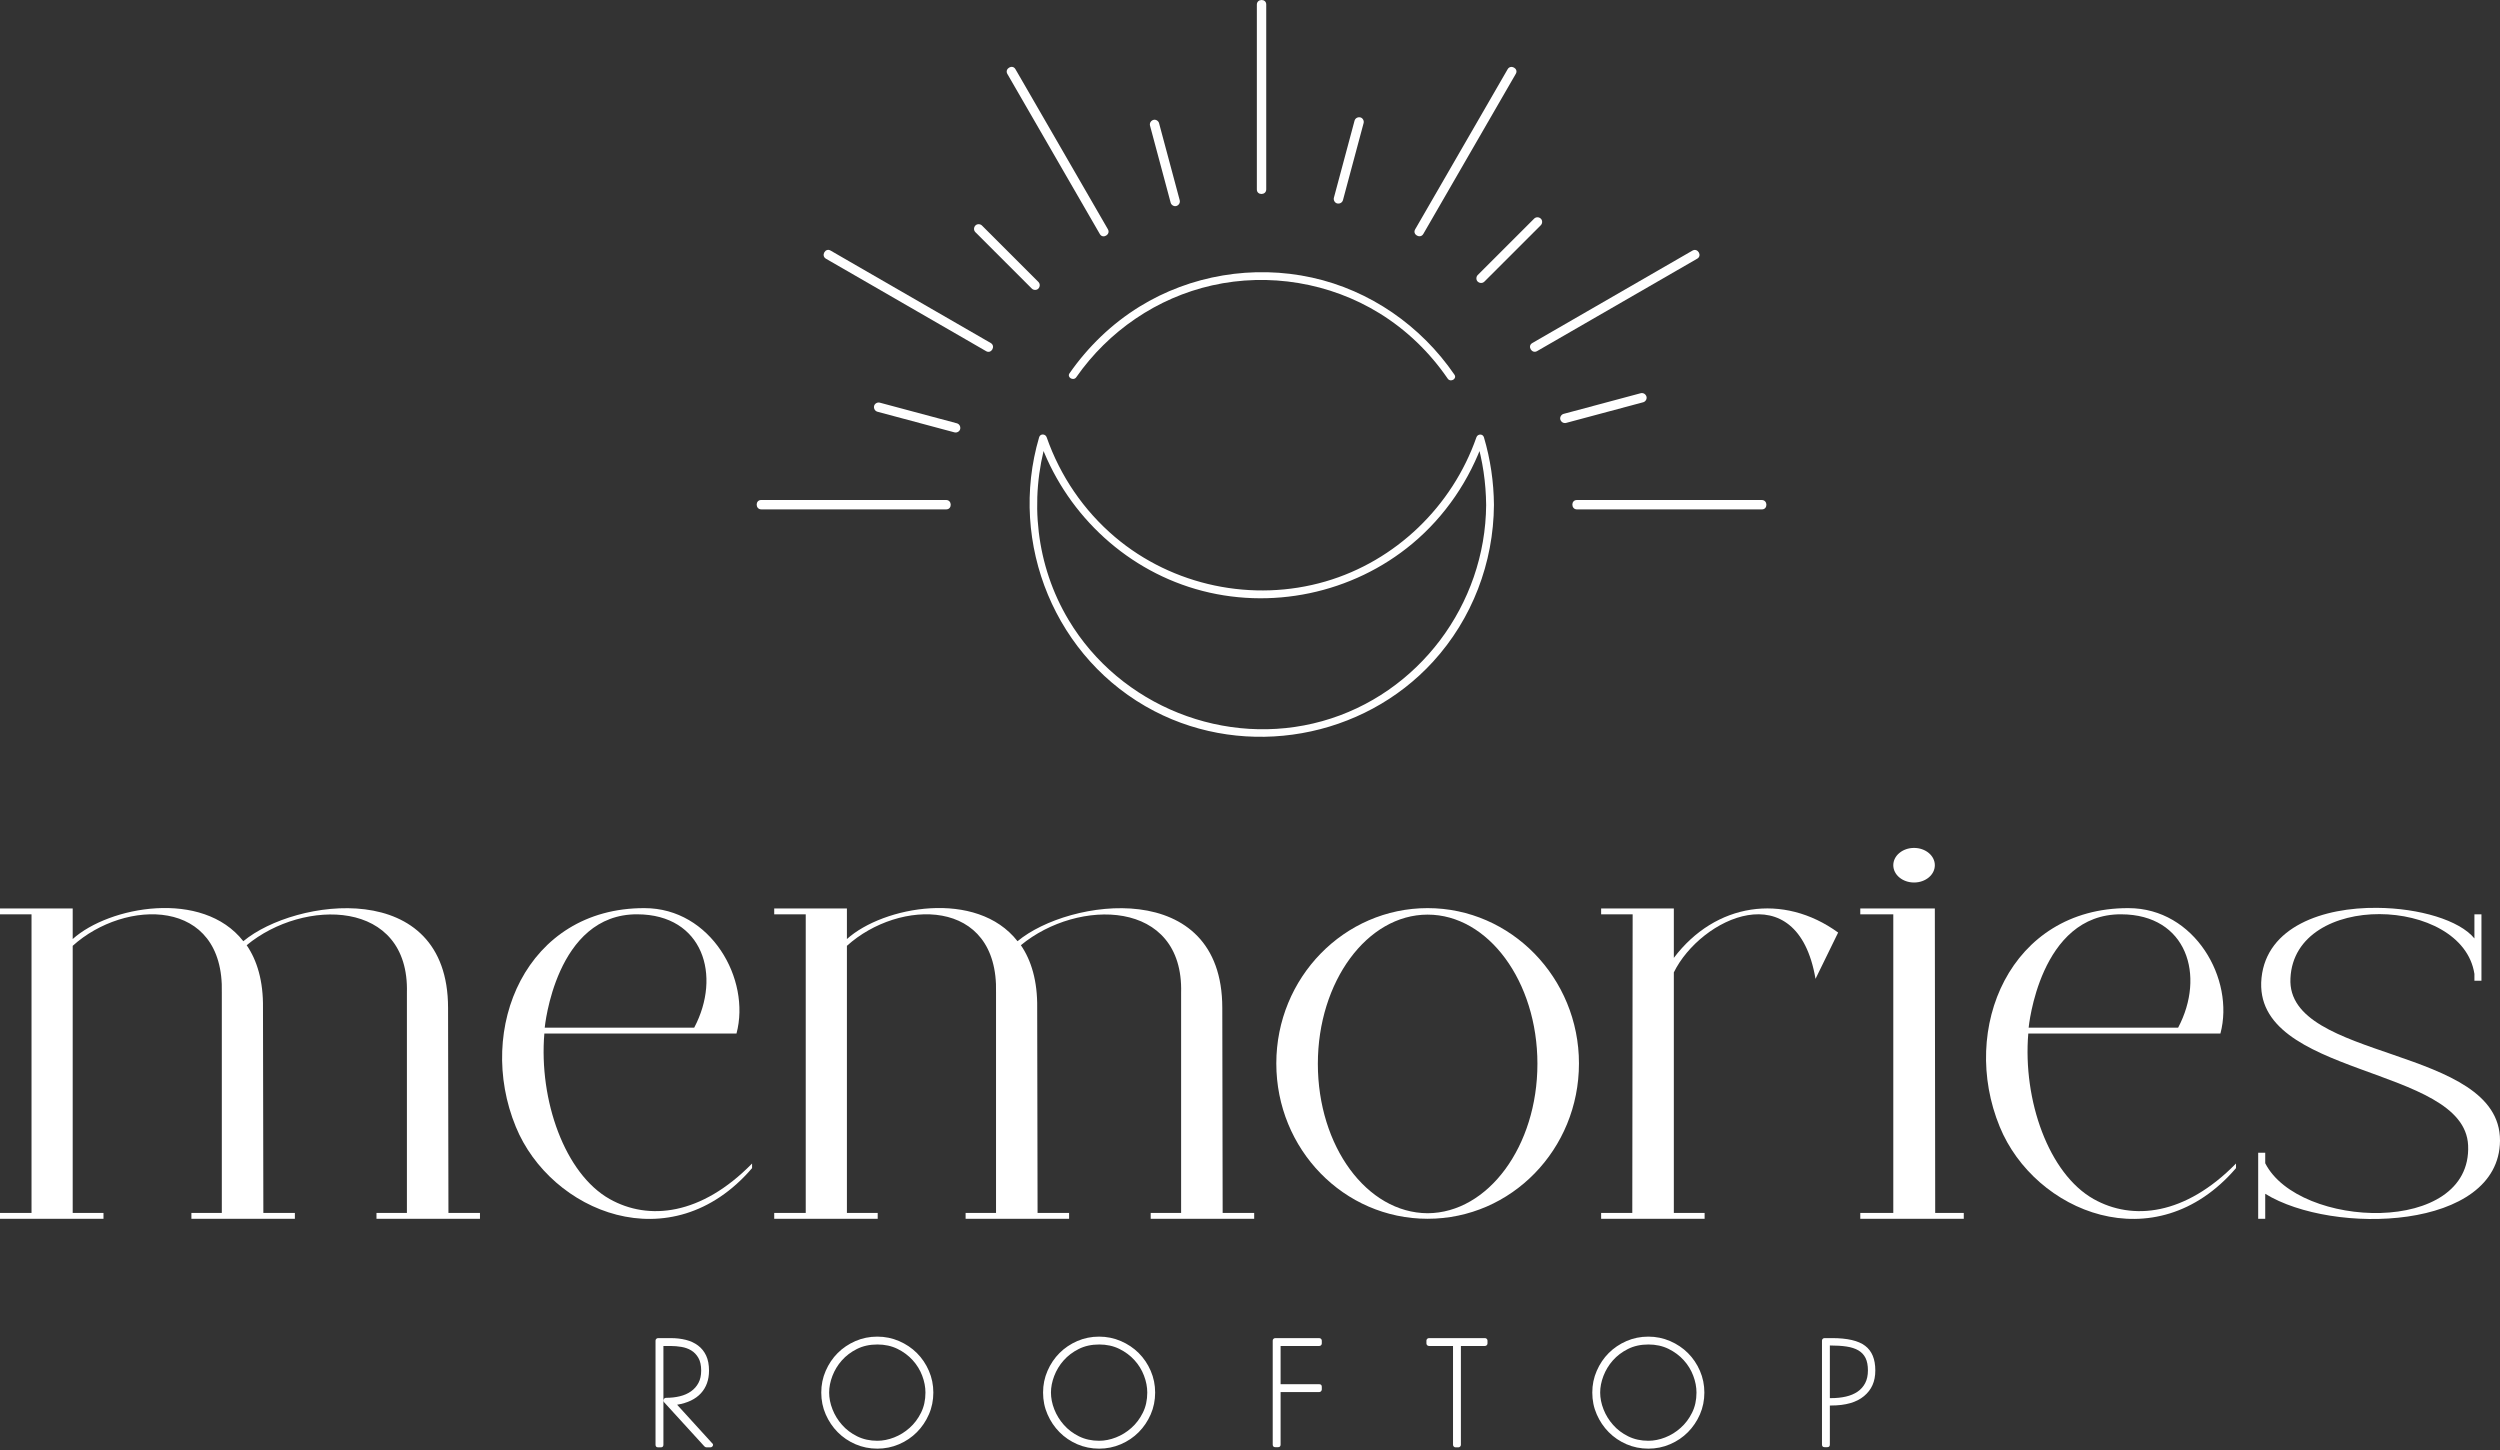
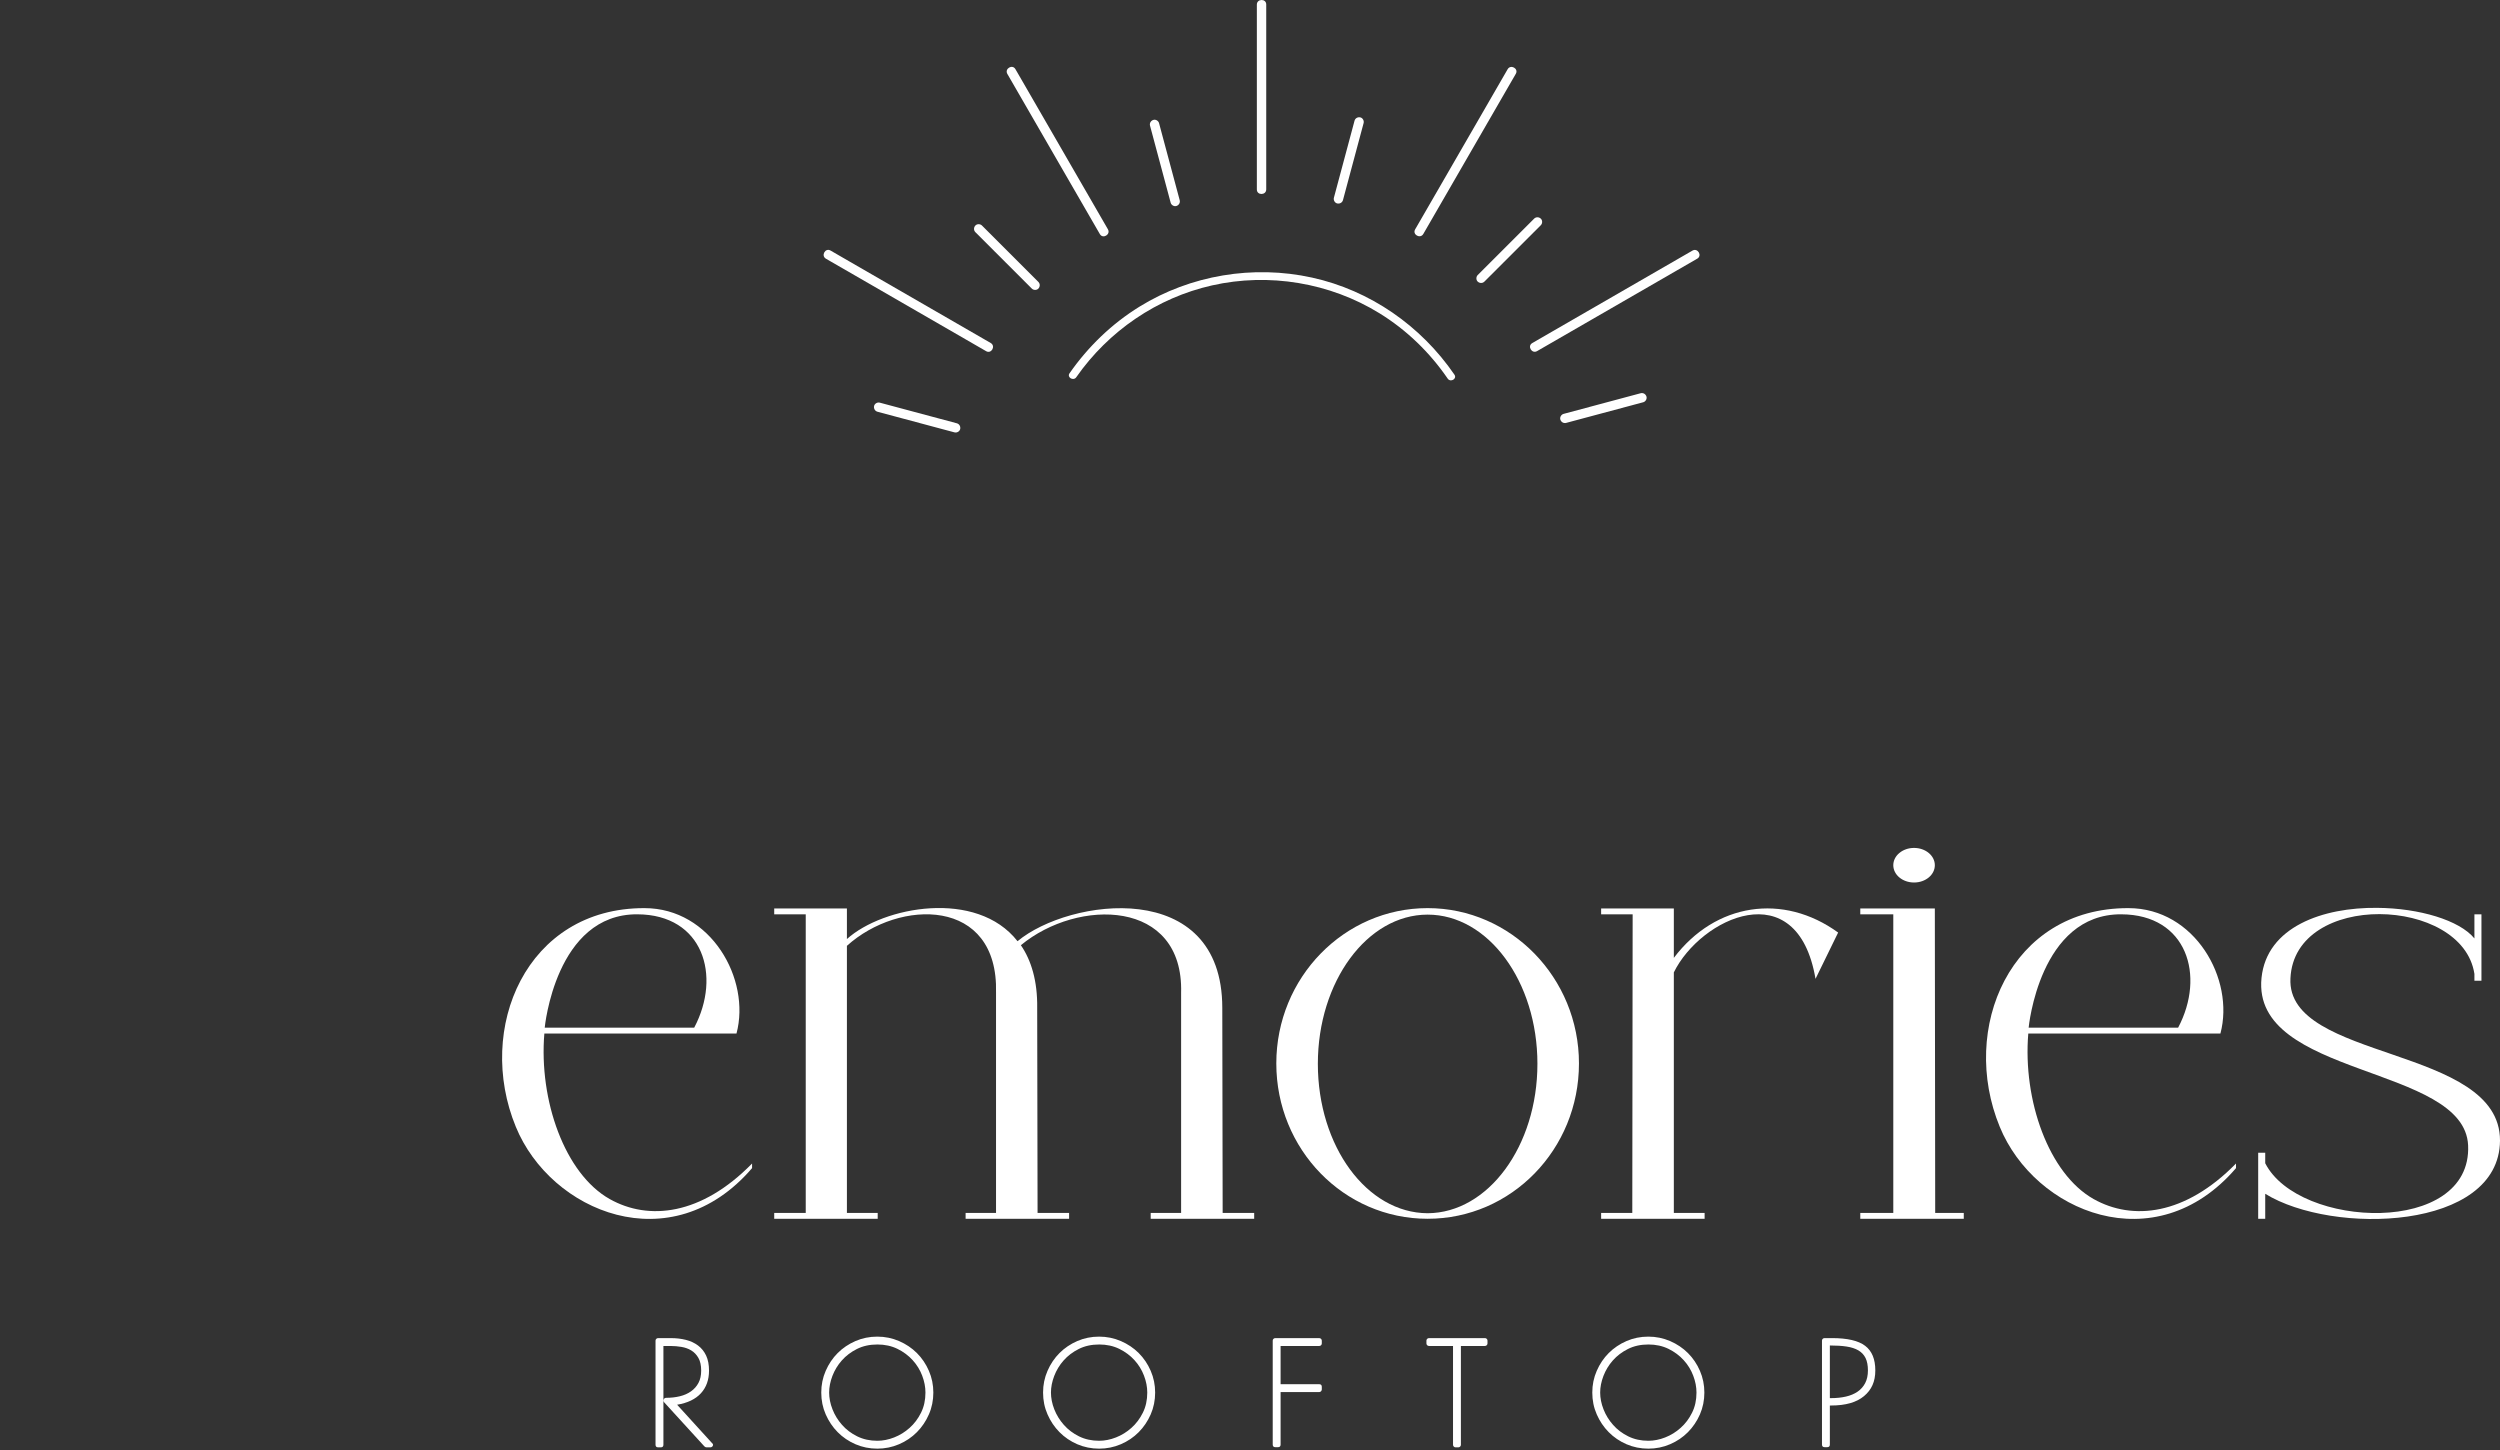
<svg xmlns="http://www.w3.org/2000/svg" width="350" height="203" viewBox="0 0 350 203" fill="none">
  <rect x="0" y="0" width="350" height="203" fill="#333333" stroke="none" />
  <g clip-path="url(#clip0_47_9)">
    <path d="M99.715 202.054C99.836 202.177 99.86 202.302 99.782 202.432C99.708 202.563 99.592 202.628 99.437 202.628H98.911C98.802 202.628 98.703 202.582 98.612 202.49L92.974 196.314C92.88 196.194 92.868 196.058 92.928 195.911C92.989 195.766 93.105 195.694 93.274 195.694C93.947 195.694 94.582 195.622 95.178 195.477C95.777 195.332 96.299 195.103 96.74 194.789C97.185 194.475 97.535 194.082 97.786 193.606C98.039 193.133 98.165 192.559 98.165 191.885C98.165 191.149 98.034 190.556 97.774 190.104C97.513 189.653 97.18 189.305 96.774 189.059C96.369 188.815 95.912 188.651 95.405 188.567C94.901 188.482 94.403 188.439 93.911 188.439H92.878V202.261C92.878 202.507 92.757 202.628 92.511 202.628H92.141C91.897 202.628 91.774 202.507 91.774 202.261V187.688C91.774 187.594 91.808 187.512 91.878 187.442C91.946 187.372 92.033 187.336 92.144 187.336H93.918C94.671 187.336 95.374 187.418 96.026 187.582C96.678 187.746 97.248 188.012 97.73 188.376C98.213 188.738 98.59 189.209 98.86 189.783C99.128 190.358 99.263 191.058 99.263 191.885C99.263 193.172 98.887 194.227 98.133 195.054C97.38 195.88 96.267 196.416 94.795 196.662L99.686 202.034L99.71 202.056L99.715 202.054Z" fill="white" />
    <path d="M122.82 187.128C123.895 187.128 124.909 187.336 125.87 187.749C126.828 188.164 127.659 188.721 128.366 189.426C129.071 190.131 129.633 190.961 130.046 191.917C130.462 192.875 130.667 193.889 130.667 194.96C130.667 196.032 130.462 197.065 130.046 198.013C129.631 198.962 129.071 199.795 128.366 200.504C127.661 201.216 126.83 201.778 125.87 202.191C124.911 202.606 123.895 202.811 122.82 202.811C121.746 202.811 120.713 202.604 119.762 202.191C118.81 201.778 117.982 201.216 117.277 200.504C116.572 199.792 116.015 198.962 115.599 198.013C115.182 197.065 114.977 196.046 114.977 194.96C114.977 193.874 115.182 192.875 115.599 191.917C116.015 190.961 116.572 190.131 117.277 189.426C117.982 188.721 118.81 188.164 119.762 187.749C120.713 187.336 121.734 187.128 122.82 187.128ZM122.82 188.229C121.751 188.229 120.8 188.439 119.967 188.859C119.134 189.279 118.429 189.812 117.857 190.459C117.282 191.108 116.845 191.832 116.536 192.634C116.232 193.433 116.08 194.207 116.08 194.955C116.08 195.704 116.234 196.519 116.551 197.313C116.862 198.107 117.309 198.832 117.891 199.488C118.47 200.144 119.177 200.678 120.013 201.091C120.846 201.501 121.782 201.708 122.82 201.708C123.6 201.708 124.39 201.552 125.182 201.24C125.978 200.929 126.7 200.482 127.347 199.901C127.999 199.321 128.53 198.617 128.943 197.784C129.358 196.954 129.563 196.01 129.563 194.958C129.563 194.178 129.411 193.389 129.105 192.588C128.801 191.789 128.356 191.065 127.774 190.425C127.195 189.783 126.488 189.257 125.652 188.844C124.819 188.434 123.875 188.227 122.82 188.227V188.229Z" fill="white" />
    <path d="M153.874 187.128C154.948 187.128 155.962 187.336 156.923 187.749C157.882 188.164 158.712 188.721 159.42 189.426C160.125 190.131 160.687 190.961 161.1 191.917C161.515 192.875 161.72 193.889 161.72 194.96C161.72 196.032 161.515 197.065 161.1 198.013C160.685 198.962 160.125 199.795 159.42 200.504C158.715 201.216 157.884 201.778 156.923 202.191C155.965 202.606 154.948 202.811 153.874 202.811C152.8 202.811 151.767 202.604 150.815 202.191C149.864 201.778 149.036 201.216 148.331 200.504C147.626 199.792 147.068 198.962 146.653 198.013C146.235 197.065 146.03 196.046 146.03 194.96C146.03 193.874 146.235 192.875 146.653 191.917C147.068 190.961 147.626 190.131 148.331 189.426C149.036 188.721 149.864 188.164 150.815 187.749C151.767 187.336 152.788 187.128 153.874 187.128ZM153.874 188.229C152.805 188.229 151.853 188.439 151.021 188.859C150.188 189.279 149.483 189.812 148.91 190.459C148.336 191.108 147.899 191.832 147.59 192.634C147.286 193.433 147.134 194.207 147.134 194.955C147.134 195.704 147.288 196.519 147.604 197.313C147.916 198.107 148.362 198.832 148.944 199.488C149.524 200.144 150.231 200.678 151.066 201.091C151.899 201.501 152.836 201.708 153.874 201.708C154.654 201.708 155.443 201.552 156.235 201.24C157.032 200.929 157.754 200.482 158.401 199.901C159.053 199.321 159.584 198.617 159.997 197.784C160.412 196.954 160.617 196.01 160.617 194.958C160.617 194.178 160.465 193.389 160.158 192.588C159.854 191.789 159.41 191.065 158.828 190.425C158.249 189.783 157.541 189.257 156.706 188.844C155.873 188.434 154.929 188.227 153.874 188.227V188.229Z" fill="white" />
    <path d="M179.284 193.787H184.682C184.928 193.787 185.052 193.91 185.052 194.154V194.521C185.052 194.613 185.018 194.697 184.948 194.774C184.878 194.852 184.791 194.89 184.682 194.89H179.284V202.239C179.284 202.483 179.163 202.606 178.917 202.606H178.548C178.304 202.606 178.181 202.483 178.181 202.239V187.681C178.181 187.589 178.214 187.51 178.282 187.44C178.352 187.372 178.439 187.336 178.548 187.336H184.682C184.788 187.336 184.878 187.37 184.948 187.442C185.018 187.512 185.052 187.594 185.052 187.688V188.087C185.052 188.181 185.018 188.263 184.948 188.333C184.878 188.403 184.791 188.439 184.682 188.439H179.284V193.79V193.787Z" fill="white" />
    <path d="M207.88 187.334C207.986 187.334 208.075 187.368 208.145 187.44C208.215 187.51 208.249 187.592 208.249 187.686V188.084C208.249 188.178 208.215 188.261 208.145 188.331C208.075 188.4 207.988 188.437 207.88 188.437H204.526V202.259C204.526 202.365 204.492 202.454 204.42 202.524C204.35 202.592 204.268 202.628 204.174 202.628H203.775C203.679 202.628 203.599 202.594 203.529 202.524C203.457 202.454 203.423 202.367 203.423 202.259V188.437H200.07C199.963 188.437 199.874 188.403 199.804 188.331C199.734 188.261 199.7 188.178 199.7 188.084V187.686C199.7 187.592 199.734 187.51 199.804 187.44C199.874 187.37 199.961 187.334 200.07 187.334H207.877H207.88Z" fill="white" />
    <path d="M230.765 187.128C231.839 187.128 232.853 187.336 233.814 187.749C234.772 188.164 235.603 188.721 236.31 189.426C237.015 190.131 237.578 190.961 237.991 191.917C238.406 192.875 238.611 193.889 238.611 194.96C238.611 196.032 238.406 197.065 237.991 198.013C237.575 198.962 237.015 199.795 236.31 200.504C235.605 201.216 234.775 201.778 233.814 202.191C232.856 202.606 231.839 202.811 230.765 202.811C229.69 202.811 228.657 202.604 227.706 202.191C226.755 201.778 225.927 201.216 225.222 200.504C224.517 199.792 223.959 198.962 223.544 198.013C223.126 197.065 222.921 196.046 222.921 194.96C222.921 193.874 223.126 192.875 223.544 191.917C223.959 190.961 224.517 190.131 225.222 189.426C225.927 188.721 226.755 188.164 227.706 187.749C228.657 187.336 229.678 187.128 230.765 187.128ZM230.765 188.229C229.695 188.229 228.744 188.439 227.911 188.859C227.078 189.279 226.373 189.812 225.801 190.459C225.227 191.108 224.79 191.832 224.48 192.634C224.176 193.433 224.024 194.207 224.024 194.955C224.024 195.704 224.179 196.519 224.495 197.313C224.806 198.107 225.253 198.832 225.835 199.488C226.414 200.144 227.122 200.678 227.957 201.091C228.79 201.501 229.727 201.708 230.765 201.708C231.545 201.708 232.334 201.552 233.126 201.24C233.923 200.929 234.644 200.482 235.291 199.901C235.943 199.321 236.474 198.617 236.887 197.784C237.303 196.954 237.508 196.01 237.508 194.958C237.508 194.178 237.356 193.389 237.049 192.588C236.745 191.789 236.301 191.065 235.719 190.425C235.139 189.783 234.432 189.257 233.597 188.844C232.764 188.434 231.82 188.227 230.765 188.227V188.229Z" fill="white" />
    <path d="M256.48 187.334C258.626 187.334 260.171 187.693 261.12 188.413C262.069 189.132 262.544 190.281 262.544 191.857C262.544 193.433 262.02 194.569 260.97 195.45C259.92 196.331 258.387 196.771 256.364 196.771H256.18V202.237C256.18 202.481 256.06 202.604 255.813 202.604H255.444C255.2 202.604 255.077 202.481 255.077 202.237V187.679C255.077 187.587 255.111 187.508 255.179 187.438C255.249 187.37 255.335 187.334 255.444 187.334H256.477H256.48ZM256.364 195.738C257.115 195.738 257.803 195.665 258.431 195.52C259.058 195.376 259.604 195.146 260.063 194.833C260.521 194.519 260.876 194.116 261.13 193.626C261.383 193.138 261.509 192.547 261.509 191.857C261.509 191.166 261.4 190.575 261.178 190.124C260.953 189.672 260.623 189.318 260.178 189.055C259.732 188.796 259.179 188.615 258.513 188.514C257.846 188.415 257.069 188.367 256.18 188.367V195.738H256.364Z" fill="white" />
-     <path d="M106.579 71.313C109.498 71.313 112.417 71.313 115.338 71.313C119.988 71.313 124.638 71.313 129.287 71.313C130.35 71.313 131.414 71.313 132.477 71.313C133.322 71.313 133.302 70 132.457 70C129.538 70 126.62 70 123.698 70H109.749C108.687 70 107.622 70 106.56 70C105.715 70 105.734 71.313 106.579 71.313Z" fill="white" />
    <path d="M115.634 36.221C118.162 37.681 120.69 39.139 123.22 40.599C127.247 42.923 131.274 45.247 135.301 47.572C136.221 48.102 137.143 48.633 138.063 49.167C138.794 49.589 139.434 48.443 138.7 48.02C136.172 46.56 133.645 45.102 131.114 43.642C127.087 41.318 123.061 38.994 119.034 36.67C118.114 36.139 117.191 35.608 116.272 35.074C115.54 34.652 114.9 35.798 115.634 36.221Z" fill="white" />
    <path d="M141.03 10.351C142.49 12.877 143.948 15.404 145.409 17.934C147.734 21.959 150.059 25.985 152.384 30.011C152.915 30.93 153.446 31.852 153.98 32.772C154.402 33.503 155.53 32.83 155.107 32.099C153.647 29.572 152.188 27.045 150.728 24.515C148.403 20.49 146.078 16.464 143.753 12.438C143.222 11.519 142.691 10.597 142.157 9.677C141.735 8.946 140.607 9.619 141.03 10.351Z" fill="white" />
    <path d="M175.96 0.643C175.96 3.561 175.96 6.479 175.96 9.399V23.345C175.96 24.407 175.96 25.471 175.96 26.533C175.96 27.378 177.273 27.358 177.273 26.514C177.273 23.596 177.273 20.678 177.273 17.758V3.812C177.273 2.75 177.273 1.686 177.273 0.624C177.273 -0.221 175.96 -0.201 175.96 0.643Z" fill="white" />
    <path d="M211.068 9.694C209.608 12.221 208.149 14.748 206.689 17.277C204.364 21.303 202.039 25.328 199.714 29.354C199.183 30.274 198.652 31.196 198.118 32.115C197.696 32.847 198.843 33.486 199.265 32.752C200.726 30.226 202.184 27.699 203.645 25.169C205.969 21.143 208.294 17.118 210.619 13.092C211.15 12.172 211.682 11.251 212.215 10.331C212.638 9.6 211.491 8.96 211.068 9.694Z" fill="white" />
    <path d="M236.944 35.084C234.416 36.544 231.889 38.002 229.358 39.462C225.331 41.786 221.304 44.11 217.278 46.434C216.358 46.965 215.435 47.496 214.516 48.03C213.784 48.452 214.458 49.579 215.189 49.157C217.717 47.697 220.245 46.239 222.775 44.779C226.802 42.455 230.829 40.13 234.856 37.806C235.775 37.275 236.698 36.744 237.618 36.211C238.349 35.788 237.675 34.661 236.944 35.084Z" fill="white" />
-     <path d="M246.653 70.003C243.734 70.003 240.815 70.003 237.894 70.003H223.944C222.882 70.003 221.817 70.003 220.755 70.003C219.91 70.003 219.929 71.316 220.774 71.316C223.693 71.316 226.612 71.316 229.533 71.316H243.483C244.545 71.316 245.61 71.316 246.672 71.316C247.517 71.316 247.498 70.003 246.653 70.003Z" fill="white" />
    <path d="M122.845 57.643C124.06 57.969 125.274 58.292 126.486 58.618C128.422 59.137 130.358 59.656 132.295 60.175C132.741 60.293 133.186 60.414 133.632 60.532C133.965 60.622 134.359 60.4 134.429 60.057C134.501 59.704 134.306 59.355 133.953 59.26C132.739 58.934 131.525 58.611 130.313 58.285C128.376 57.766 126.44 57.248 124.504 56.729C124.057 56.61 123.613 56.49 123.166 56.371C122.833 56.282 122.44 56.504 122.37 56.847C122.3 57.19 122.493 57.549 122.845 57.643Z" fill="white" />
    <path d="M136.559 32.511C137.447 33.4 138.336 34.288 139.224 35.176C140.641 36.593 142.059 38.009 143.476 39.426C143.802 39.752 144.128 40.078 144.456 40.406C144.7 40.65 145.151 40.654 145.383 40.391C145.622 40.123 145.629 39.723 145.368 39.465C144.48 38.577 143.592 37.688 142.703 36.8C141.286 35.383 139.869 33.967 138.452 32.55C138.126 32.224 137.8 31.898 137.471 31.57C137.228 31.326 136.776 31.322 136.544 31.584C136.305 31.852 136.298 32.253 136.559 32.511Z" fill="white" />
    <path d="M161.005 17.601C161.33 18.814 161.654 20.029 161.98 21.24C162.499 23.176 163.018 25.111 163.537 27.047C163.655 27.493 163.776 27.938 163.894 28.384C163.984 28.717 164.372 28.946 164.706 28.835C165.048 28.722 165.251 28.379 165.157 28.024C164.831 26.81 164.508 25.596 164.182 24.385C163.663 22.449 163.144 20.514 162.624 18.578C162.506 18.131 162.385 17.687 162.267 17.241C162.178 16.908 161.789 16.678 161.456 16.79C161.113 16.903 160.91 17.246 161.005 17.601Z" fill="white" />
    <path d="M189.634 16.905C189.308 18.119 188.985 19.334 188.659 20.545C188.14 22.481 187.621 24.416 187.102 26.352C186.983 26.798 186.863 27.242 186.744 27.689C186.655 28.022 186.877 28.416 187.22 28.485C187.573 28.558 187.923 28.362 188.017 28.01C188.343 26.796 188.666 25.582 188.992 24.37C189.511 22.435 190.03 20.499 190.549 18.564C190.668 18.117 190.788 17.673 190.907 17.227C190.996 16.893 190.774 16.5 190.431 16.43C190.079 16.358 189.728 16.553 189.634 16.905Z" fill="white" />
    <path d="M214.775 30.614C213.887 31.503 212.998 32.391 212.11 33.279C210.693 34.696 209.276 36.112 207.858 37.529C207.532 37.855 207.207 38.181 206.878 38.509C206.634 38.753 206.63 39.204 206.893 39.436C207.161 39.675 207.561 39.682 207.82 39.421C208.708 38.533 209.597 37.645 210.485 36.757C211.902 35.34 213.319 33.923 214.737 32.507C215.062 32.181 215.388 31.855 215.717 31.527C215.961 31.283 215.965 30.832 215.702 30.6C215.434 30.361 215.034 30.354 214.775 30.614Z" fill="white" />
-     <path d="M229.69 55.053C228.476 55.379 227.262 55.703 226.05 56.028C224.114 56.547 222.177 57.066 220.241 57.585C219.794 57.703 219.35 57.824 218.904 57.942C218.57 58.032 218.341 58.42 218.452 58.753C218.566 59.096 218.908 59.299 219.263 59.205C220.478 58.879 221.692 58.555 222.904 58.23C224.84 57.711 226.776 57.192 228.713 56.673C229.159 56.554 229.604 56.434 230.05 56.316C230.383 56.226 230.613 55.838 230.502 55.505C230.388 55.162 230.045 54.959 229.69 55.053Z" fill="white" />
+     <path d="M229.69 55.053C228.476 55.379 227.262 55.703 226.05 56.028C219.794 57.703 219.35 57.824 218.904 57.942C218.57 58.032 218.341 58.42 218.452 58.753C218.566 59.096 218.908 59.299 219.263 59.205C220.478 58.879 221.692 58.555 222.904 58.23C224.84 57.711 226.776 57.192 228.713 56.673C229.159 56.554 229.604 56.434 230.05 56.316C230.383 56.226 230.613 55.838 230.502 55.505C230.388 55.162 230.045 54.959 229.69 55.053Z" fill="white" />
    <path d="M150.68 52.809C155.194 46.34 161.99 41.687 169.701 39.952C177.659 38.161 186.171 39.573 193.115 43.85C196.915 46.188 200.159 49.328 202.678 53.007C203.073 53.583 204.022 53.038 203.621 52.454C198.933 45.609 191.813 40.652 183.685 38.863C175.462 37.053 166.679 38.511 159.516 42.94C155.641 45.336 152.338 48.527 149.736 52.258C149.332 52.838 150.279 53.386 150.68 52.811V52.809Z" fill="white" />
-     <path d="M208.062 70.685C207.965 84.623 198.605 97.186 185.112 100.96C171.578 104.747 156.81 98.846 149.603 86.793C145.055 79.186 144.036 69.99 146.533 61.509H145.478C148.983 71.537 157.146 79.473 167.38 82.463C177.84 85.519 189.376 83.086 197.731 76.109C202.345 72.257 205.771 67.181 207.751 61.519H206.696C207.582 64.516 208.031 67.56 208.06 70.685C208.067 71.388 209.16 71.39 209.153 70.685C209.124 67.468 208.661 64.314 207.751 61.227C207.591 60.689 206.869 60.727 206.696 61.227C203.32 70.883 195.409 78.539 185.556 81.409C175.409 84.363 164.173 82.024 156.103 75.187C151.716 71.472 148.428 66.638 146.533 61.217C146.359 60.718 145.637 60.679 145.478 61.217C141.098 76.089 147.776 92.366 161.597 99.551C174.518 106.268 190.81 103.384 200.629 92.634C206.109 86.636 209.098 78.792 209.153 70.685C209.158 69.981 208.064 69.981 208.06 70.685H208.062Z" fill="white" />
-     <path d="M34.067 131.766C41.286 125.757 62.729 122.774 62.729 141.104L62.782 169.811H67.196V170.631H52.708V169.811H56.967V138.988C57.329 125.846 42.529 125.713 34.533 132.329C35.987 134.445 36.87 137.344 36.817 141.104L36.87 169.811H41.283V170.631H26.796V169.811H31.054V138.988C31.416 125.585 17.498 125.8 10.178 132.416V169.811H14.488V170.631H0V169.811H4.413V128.006H0V127.186H10.178V131.465C15.268 126.881 28.353 124.463 34.065 131.769L34.067 131.766Z" fill="white" />
    <path d="M103.107 144.691H76.21C75.43 154.029 79.066 164.318 85.351 167.863C90.802 170.933 98.177 170.154 105.29 162.891V163.538C93.972 176.726 77.091 169.678 72.212 157.746C66.551 143.998 73.666 127.094 90.232 127.138C99.527 127.138 105.135 137.081 103.11 144.689L103.107 144.691ZM76.261 143.87H97.19C101.031 136.608 98.436 128.047 89.245 128.004C77.767 127.92 76.261 143.87 76.261 143.87Z" fill="white" />
    <path d="M142.457 131.766C149.676 125.757 171.121 122.774 171.121 141.104L171.172 169.811H175.585V170.631H161.097V169.811H165.356V138.988C165.718 125.846 150.919 125.713 142.923 132.329C144.376 134.445 145.26 137.344 145.207 141.104L145.26 169.811H149.673V170.631H135.185V169.811H139.444V138.988C139.806 125.585 125.888 125.8 118.568 132.416V169.811H122.878V170.631H108.39V169.811H112.803V128.006H108.39V127.186H118.568V131.465C123.657 126.881 136.743 124.463 142.455 131.769L142.457 131.766Z" fill="white" />
    <path d="M221.055 148.883C221.055 160.902 211.603 170.629 199.868 170.629C188.132 170.629 178.683 160.902 178.683 148.883C178.683 136.864 188.185 127.137 199.868 127.137C211.55 127.137 221.055 136.907 221.055 148.883ZM184.499 148.929C184.499 160.473 191.353 169.811 199.868 169.852C208.334 169.808 215.239 160.47 215.239 148.929C215.239 137.388 208.334 128.047 199.868 128.047C191.401 128.047 184.499 137.429 184.499 148.929Z" fill="white" />
    <path d="M257.34 130.555L254.172 137.04C251.625 122.081 238.074 128.523 234.337 136.133V169.811H238.646V170.631H224.158V169.811H228.521L228.571 128.006H224.158V127.186H234.337V134.103C240.153 126.406 249.655 124.982 257.34 130.557V130.555Z" fill="white" />
    <path d="M270.877 127.183L270.928 169.811H274.928V170.631H260.44V169.811H265.061V128.006H260.44V127.186H270.877V127.183ZM270.877 121.13C270.877 122.47 269.578 123.551 267.968 123.551C266.358 123.551 265.061 122.47 265.061 121.13C265.061 119.791 266.36 118.709 267.968 118.709C269.576 118.709 270.877 119.791 270.877 121.13Z" fill="white" />
    <path d="M310.857 144.691H283.96C283.181 154.029 286.816 164.318 293.101 167.863C298.552 170.933 305.927 170.154 313.04 162.891V163.538C301.722 176.726 284.841 169.678 279.962 157.746C274.301 143.998 281.416 127.094 297.982 127.138C307.277 127.138 312.885 137.081 310.86 144.689L310.857 144.691ZM284.011 143.87H304.94C308.781 136.608 306.186 128.047 296.995 128.004C285.517 127.92 284.011 143.87 284.011 143.87Z" fill="white" />
    <path d="M346.418 131.378V128.004H347.403V137.299H346.418V136.348C344.757 125.453 321.235 124.72 320.663 136.954C320.04 148.625 350.054 146.335 350 159.694C349.897 172.273 326.582 172.966 317.131 167.13V170.632H316.146V161.381H317.131V162.851C321.804 172.058 346.106 173.055 345.536 160.345C345.015 149.062 315.209 150.877 316.611 136.915C317.338 129.737 325.233 127.015 332.811 127.099C338.68 127.143 344.341 128.827 346.418 131.381V131.378Z" fill="white" />
  </g>
  <defs>
    <clipPath id="clip0_47_9">
      <rect width="350" height="202.81" fill="white" />
    </clipPath>
  </defs>
</svg>